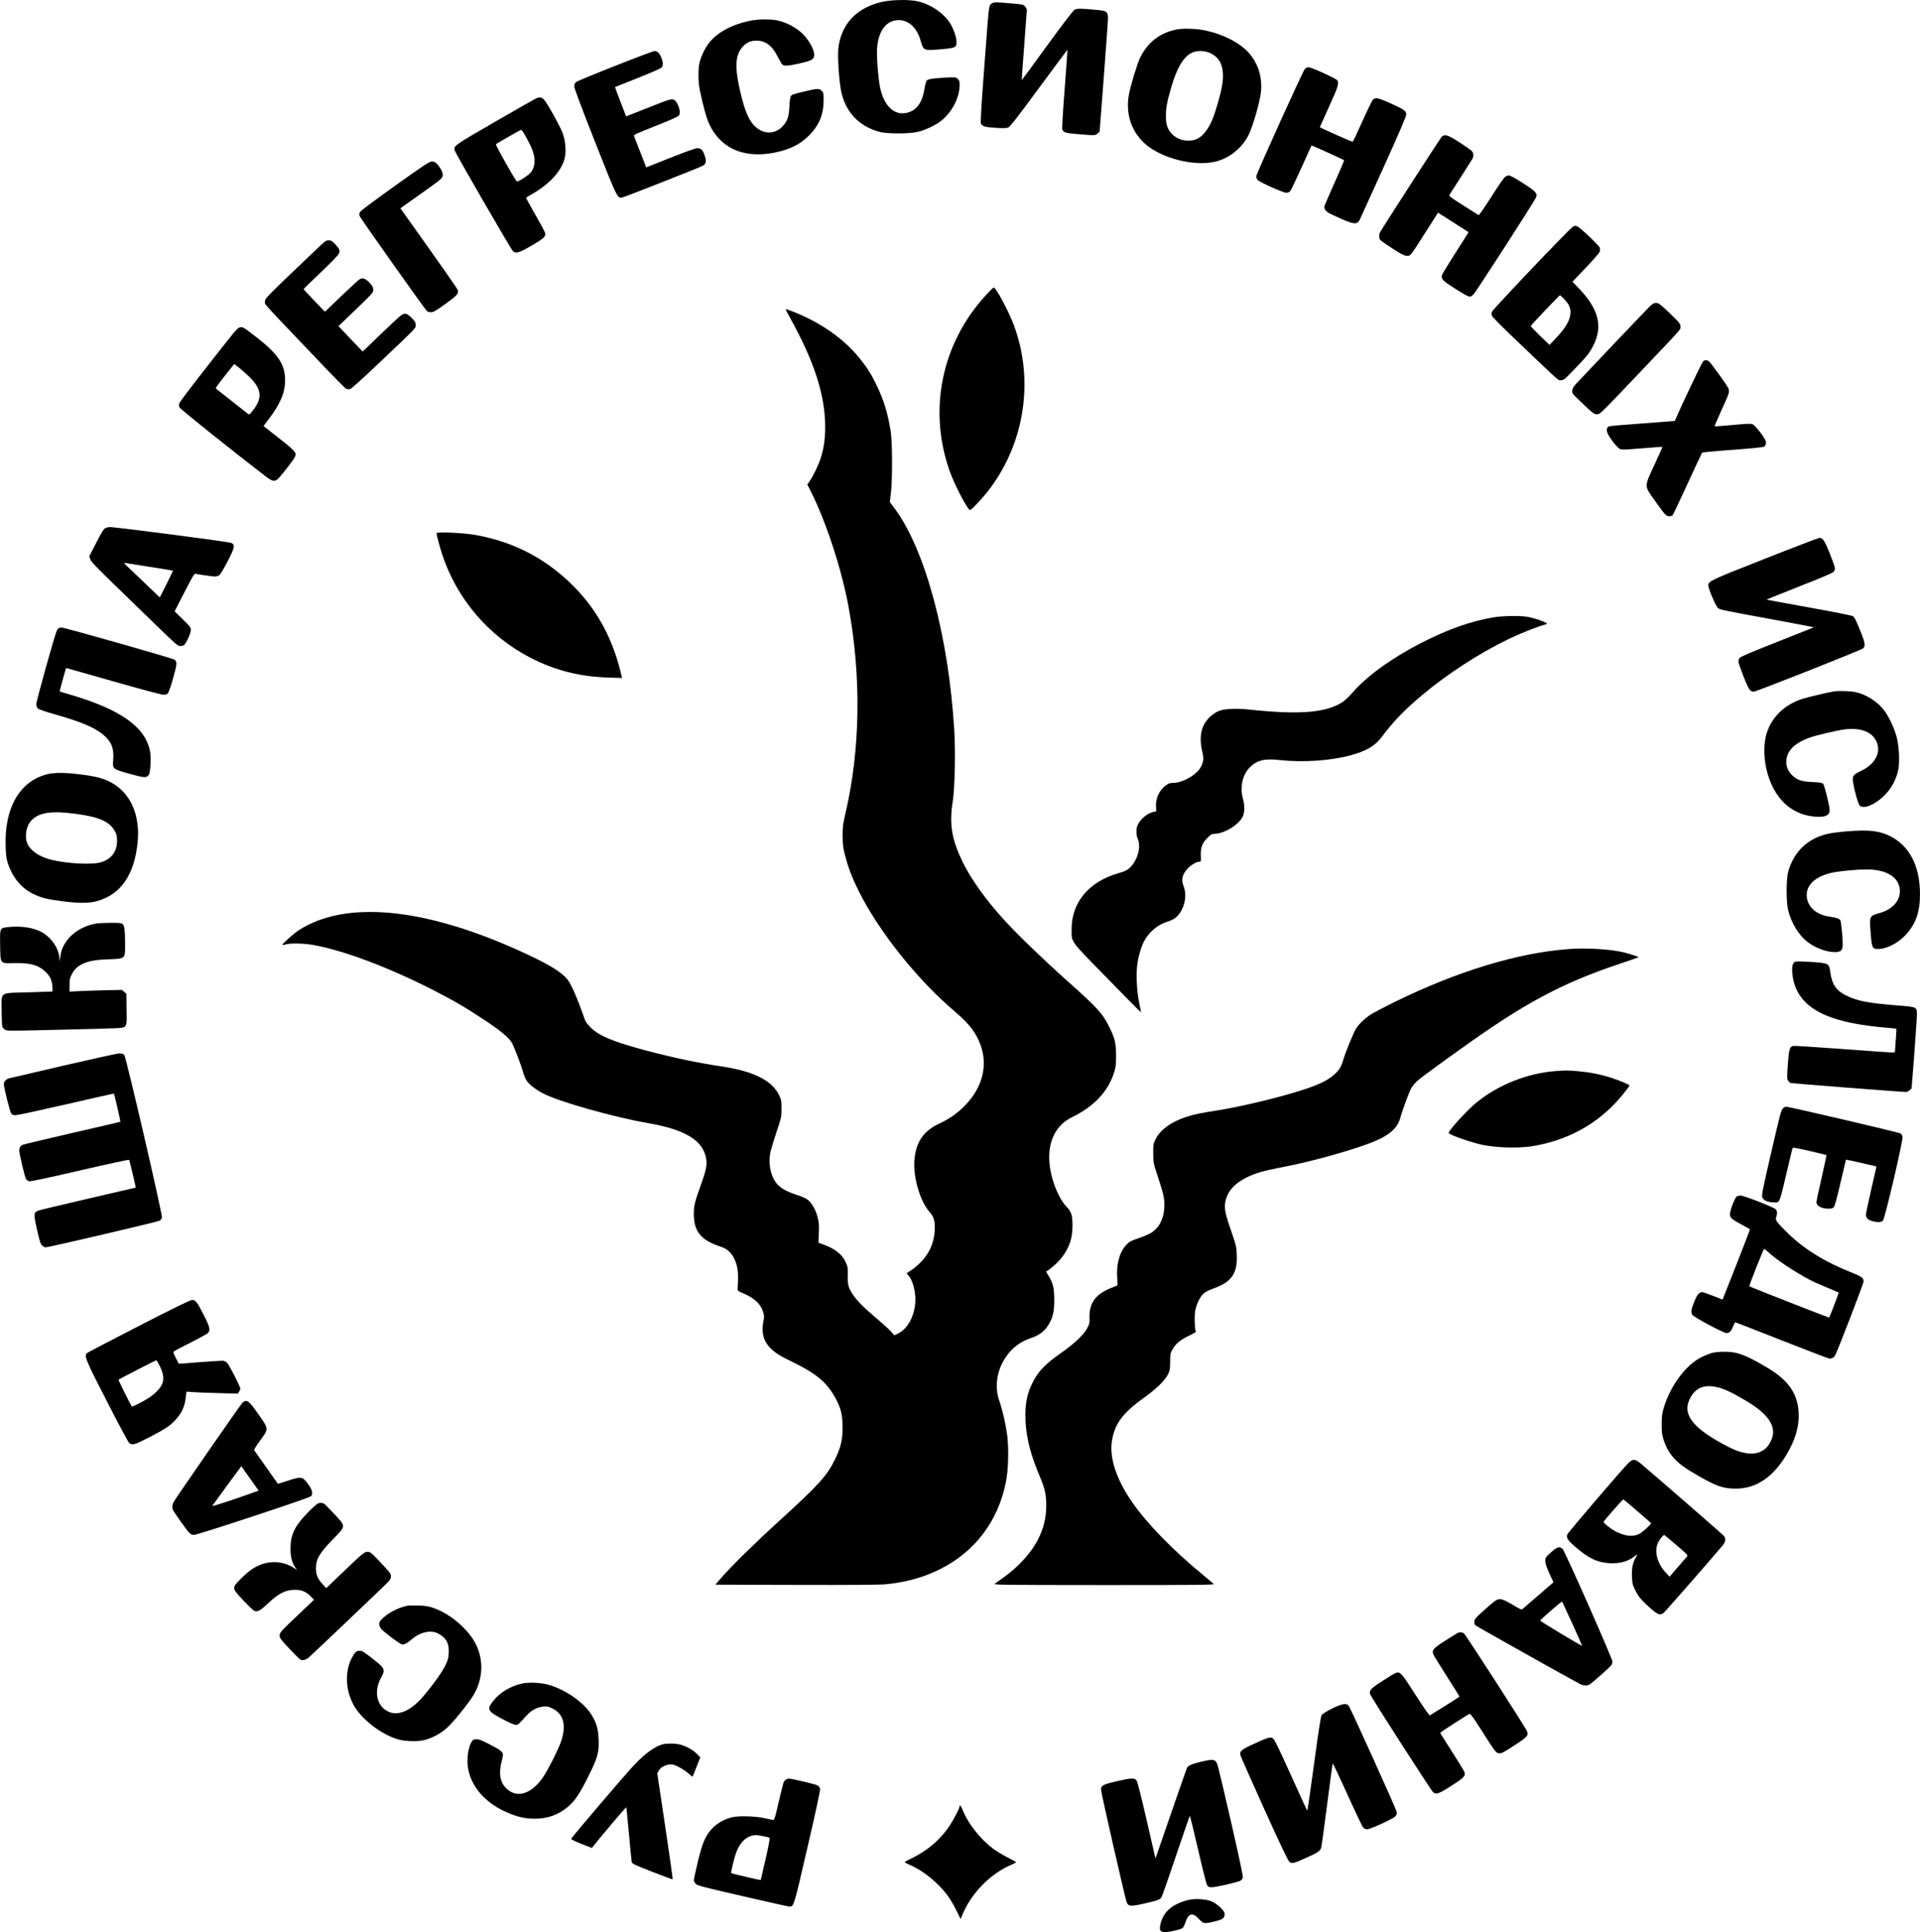
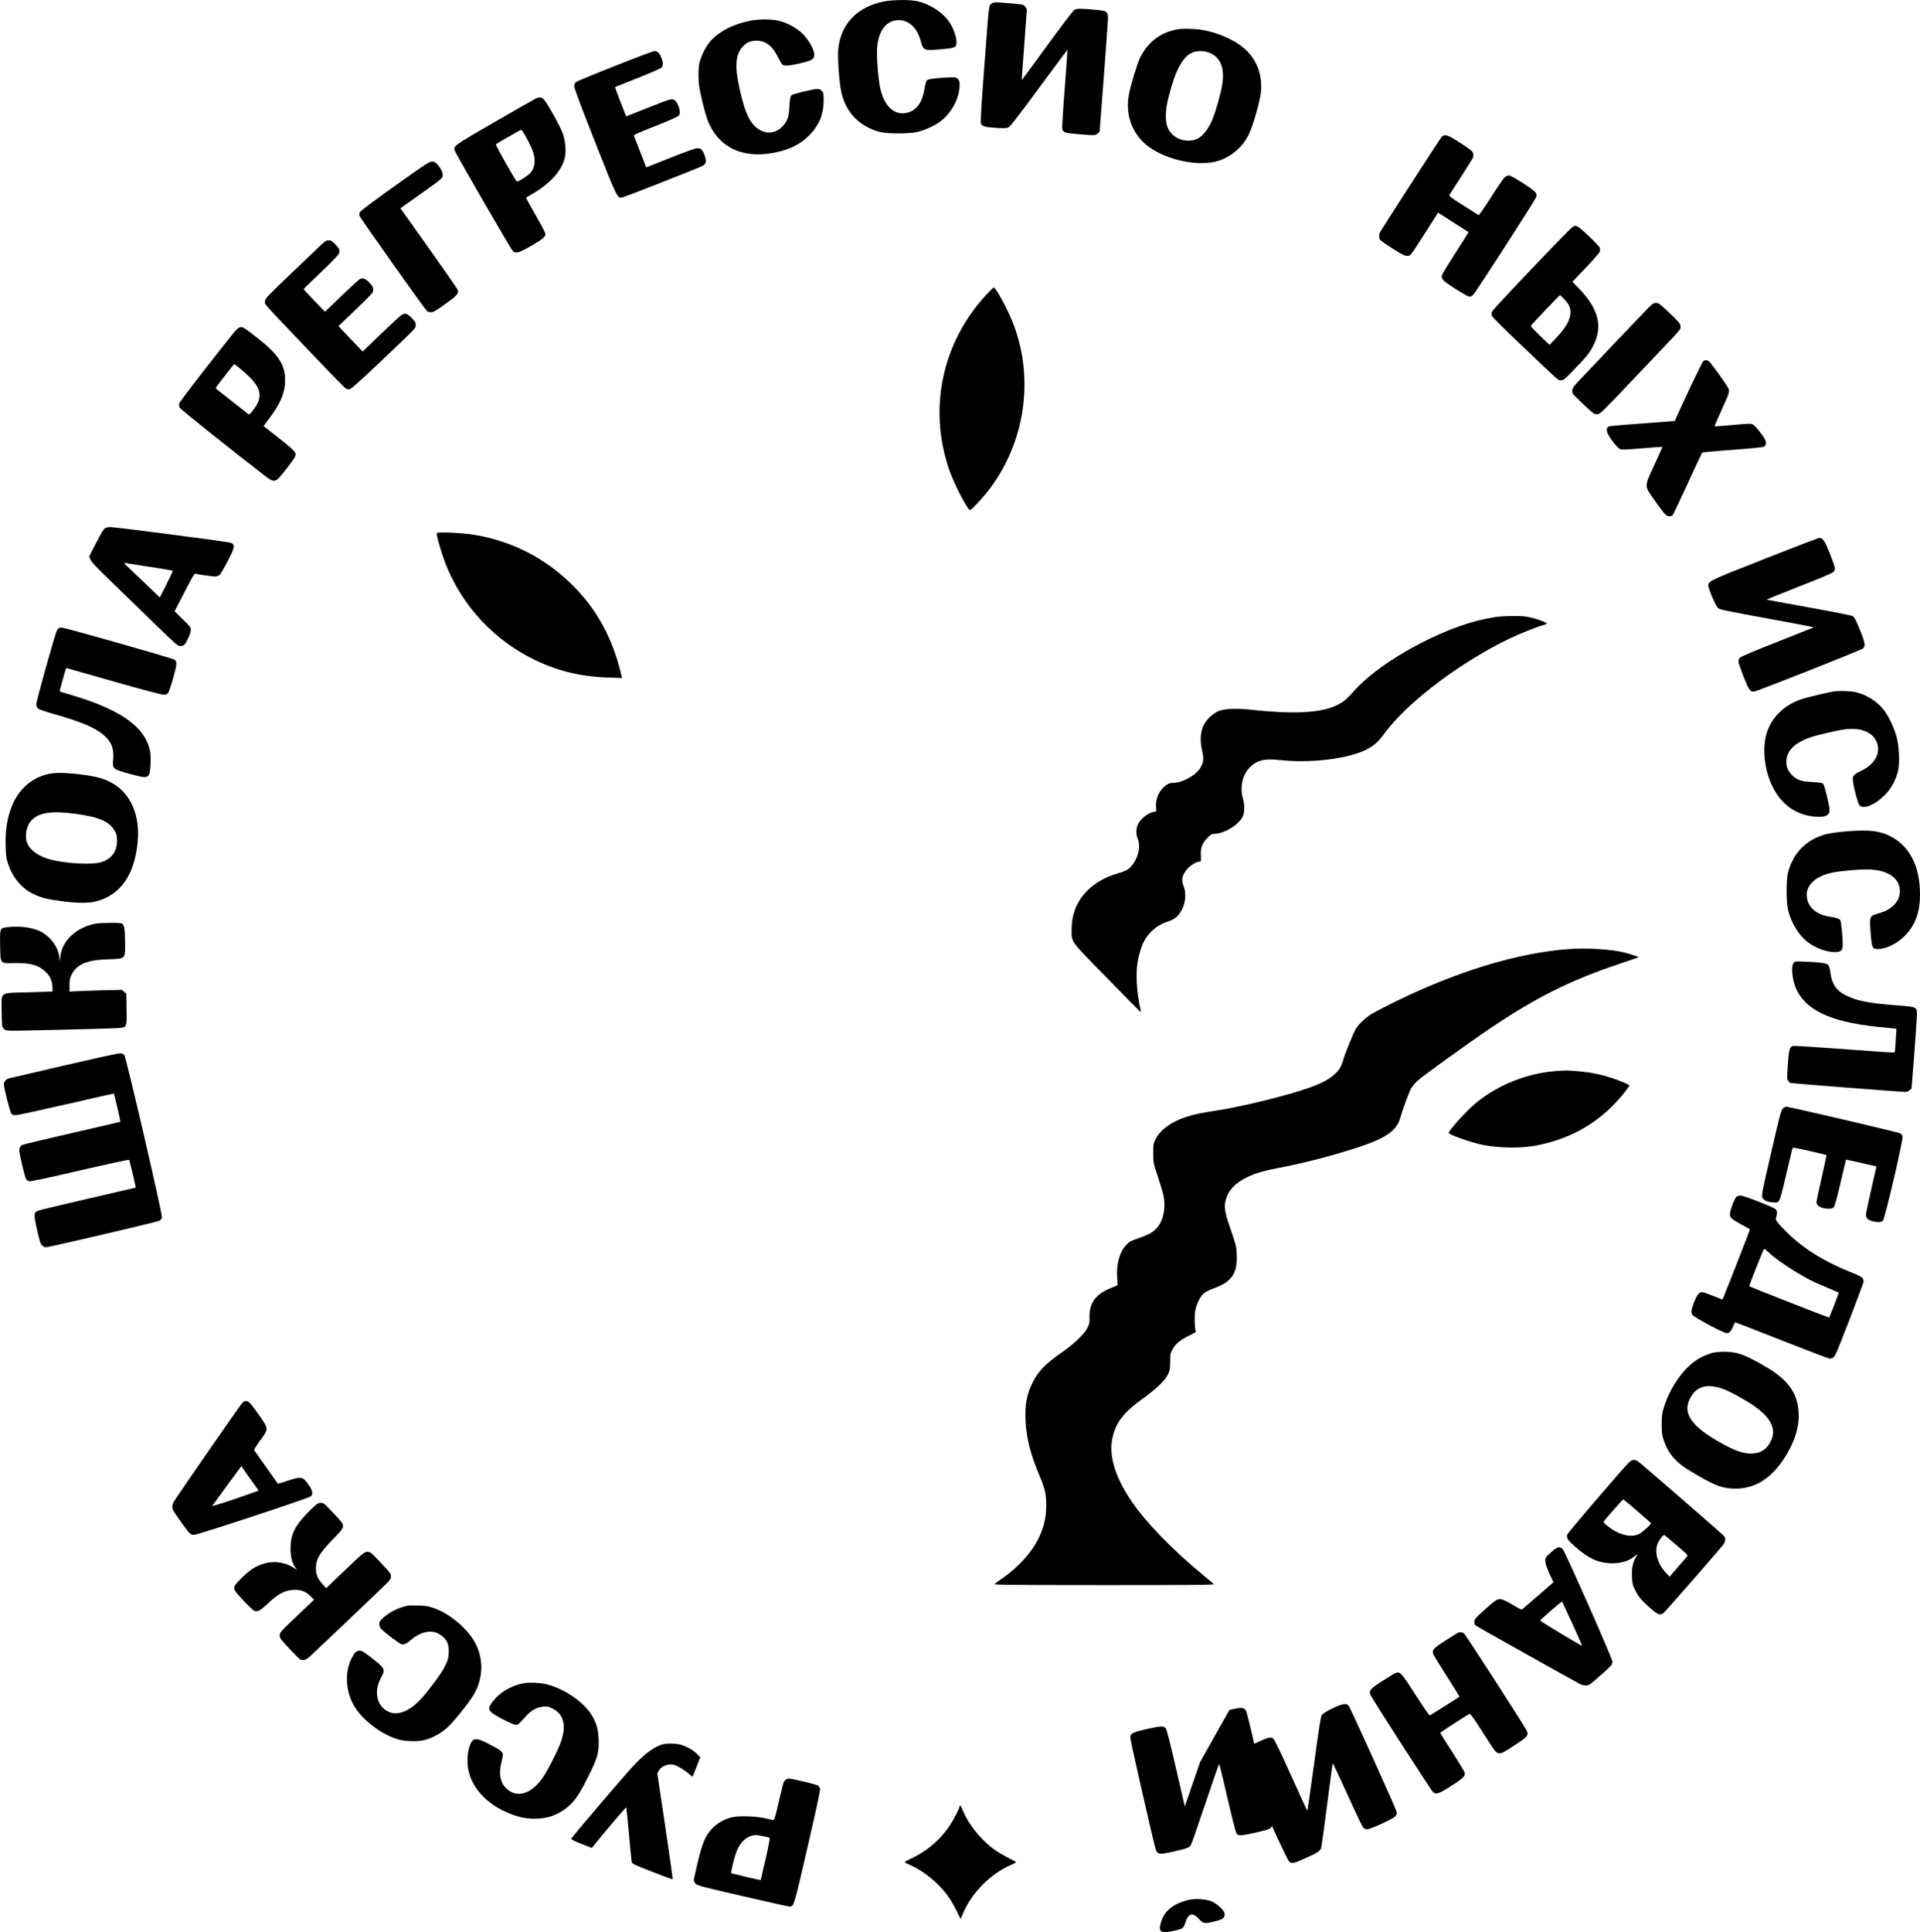
<svg xmlns="http://www.w3.org/2000/svg" version="1.0" width="2485pt" height="2500pt" viewBox="0 0 2485 2500" preserveAspectRatio="xMidYMid meet">
  <g transform="translate(0,2500) scale(0.1,-0.1)" fill="#000000" stroke="none">
    <path d="M11431 24979 c-338 -71 -544 -286 -581 -606 -12 -111 11 -448 41 -573 60 -258 231 -434 490 -506 94 -27 393 -27 499 0 101 25 227 85 299 141 142 111 241 303 241 465 0 47 -4 60 -25 80 -24 22 -27 23 -155 16 -162 -9 -227 -19 -246 -38 -8 -8 -21 -57 -29 -109 -27 -170 -98 -272 -213 -305 -171 -50 -312 79 -362 328 -21 106 -40 319 -40 447 1 259 108 420 281 421 130 0 238 -100 284 -265 36 -130 38 -131 259 -113 194 17 206 23 206 97 -1 58 -35 161 -80 235 -79 132 -257 253 -427 290 -104 23 -320 20 -442 -5z" />
    <path d="M12826 24947 c-29 -29 -25 9 -87 -819 -38 -494 -50 -706 -43 -725 13 -38 53 -49 202 -58 88 -5 131 -4 152 5 22 9 125 141 397 511 202 274 368 497 369 496 1 -1 -15 -228 -36 -505 -24 -305 -36 -512 -31 -526 17 -42 36 -48 208 -62 219 -18 217 -18 249 9 l26 23 54 704 c29 388 54 730 54 761 0 85 -14 98 -125 109 -227 22 -278 22 -310 2 -18 -11 -164 -203 -355 -465 -178 -246 -325 -445 -326 -444 -1 1 13 202 32 447 18 245 34 453 34 462 0 9 -10 29 -23 44 -23 26 -30 28 -178 40 -220 19 -236 18 -263 -9z" />
    <path d="M9700 24730 c-229 -48 -416 -150 -521 -282 -50 -63 -103 -170 -124 -253 -20 -77 -20 -254 1 -353 40 -198 88 -373 123 -447 158 -336 488 -463 916 -354 167 43 285 110 393 223 118 125 172 262 172 439 0 91 -2 100 -25 122 -32 33 -55 32 -235 -11 -120 -29 -154 -40 -164 -57 -9 -14 -16 -65 -19 -132 -6 -134 -24 -188 -83 -254 -80 -89 -193 -110 -293 -56 -127 70 -193 201 -267 529 -65 288 -56 442 32 544 52 61 105 86 184 86 119 0 204 -64 275 -207 26 -51 54 -98 62 -104 26 -20 80 -16 225 17 156 36 182 51 186 106 5 63 -65 192 -148 275 -79 79 -213 151 -325 174 -95 20 -260 18 -365 -5z" />
    <path d="M15231 24619 c-217 -42 -373 -163 -475 -365 -34 -69 -124 -363 -145 -479 -47 -253 37 -494 226 -650 215 -177 610 -276 878 -220 189 40 362 177 448 355 55 114 142 418 156 540 21 187 -27 357 -138 495 -122 151 -372 277 -633 320 -100 16 -246 18 -317 4z m444 -311 c94 -49 142 -126 152 -247 8 -93 -10 -202 -62 -385 -53 -187 -91 -279 -149 -361 -70 -97 -136 -135 -236 -135 -123 0 -230 70 -270 177 -15 39 -20 78 -20 144 0 104 15 184 71 376 71 245 157 389 264 440 68 33 176 29 250 -9z" />
    <path d="M7965 24149 c-264 -104 -491 -198 -505 -208 -17 -12 -26 -29 -28 -52 -2 -25 67 -211 267 -719 289 -731 292 -738 352 -726 38 7 1018 394 1047 412 40 26 47 55 26 120 -25 81 -52 109 -101 107 -22 -1 -166 -53 -348 -125 l-311 -124 -76 195 c-43 108 -80 203 -83 213 -5 13 42 35 277 127 180 71 290 120 302 134 13 16 17 32 13 62 -7 60 -44 131 -75 144 -35 15 -52 9 -368 -116 l-250 -99 -73 188 c-41 104 -72 190 -70 192 2 1 132 53 289 115 157 62 295 122 308 133 28 27 28 62 2 130 -24 61 -51 88 -89 88 -14 -1 -242 -86 -506 -191z" />
-     <path d="M16888 24107 c-28 -32 -627 -1355 -628 -1387 0 -14 6 -35 14 -46 20 -28 332 -168 375 -168 22 0 39 7 51 21 9 12 75 149 145 305 70 156 129 284 130 286 2 3 413 -183 421 -191 3 -3 -53 -136 -125 -296 -72 -160 -131 -297 -131 -305 0 -37 26 -67 79 -93 301 -143 342 -150 381 -74 10 21 149 327 309 680 202 446 291 654 291 678 0 48 -20 63 -198 144 -160 72 -196 80 -230 52 -12 -10 -73 -135 -137 -278 -65 -143 -120 -263 -124 -267 -4 -5 -102 35 -218 88 l-211 96 18 42 c10 22 63 142 119 265 98 216 112 262 91 300 -12 23 -337 171 -374 171 -16 0 -36 -10 -48 -23z" />
    <path d="M6935 23725 c-16 -7 -255 -143 -530 -302 -538 -311 -541 -313 -517 -375 22 -59 725 -1274 750 -1297 39 -35 78 -24 237 68 159 92 190 120 181 163 -3 16 -60 123 -126 238 -66 115 -120 213 -120 218 0 4 19 19 43 32 253 138 416 313 457 489 20 86 8 220 -28 319 -35 94 -202 392 -243 435 -30 30 -59 33 -104 12z m-125 -501 c71 -128 101 -206 107 -276 7 -72 -10 -135 -49 -182 -30 -36 -161 -120 -178 -114 -17 5 -280 472 -271 481 14 14 316 187 327 187 6 0 35 -43 64 -96z" />
    <path d="M18662 23233 c-17 -15 -764 -1172 -801 -1240 -14 -27 -14 -68 -1 -93 5 -10 77 -61 160 -114 125 -80 157 -96 190 -96 48 0 38 -13 245 312 l157 246 67 -42 c36 -24 125 -80 196 -126 72 -46 131 -84 132 -84 1 -1 -75 -121 -168 -266 -93 -146 -173 -276 -176 -289 -13 -51 7 -72 165 -173 84 -54 166 -101 181 -104 22 -5 35 0 59 23 32 29 794 1211 813 1259 20 53 -2 77 -170 184 -100 65 -165 100 -183 100 -17 0 -39 -11 -57 -27 -15 -16 -95 -132 -176 -260 -89 -139 -152 -230 -159 -226 -6 3 -96 60 -199 126 -180 115 -187 120 -174 141 83 127 286 446 295 463 20 37 14 77 -15 105 -16 14 -89 65 -163 112 -143 91 -179 102 -218 69z" />
    <path d="M5115 22598 c-261 -186 -445 -324 -454 -340 -12 -21 -13 -33 -5 -56 11 -29 834 -1192 867 -1224 10 -11 32 -18 55 -18 31 0 61 17 185 106 150 107 174 134 163 180 -3 12 -153 228 -332 480 -179 253 -345 486 -369 519 l-43 60 226 160 c324 230 322 228 322 273 0 38 -28 91 -78 145 -19 20 -35 27 -62 27 -32 0 -93 -40 -475 -312z" />
    <path d="M20354 22063 c-42 -24 -1026 -1057 -1042 -1094 -10 -23 -10 -35 0 -59 7 -16 176 -185 379 -377 523 -498 472 -453 513 -453 33 0 47 11 155 123 175 180 217 232 266 332 121 244 64 468 -186 729 l-87 91 174 182 c95 100 176 193 180 207 3 14 4 36 0 49 -7 28 -254 263 -291 277 -32 12 -25 13 -61 -7z m-112 -930 c76 -79 97 -139 78 -226 -16 -78 -73 -167 -175 -275 l-90 -95 -123 118 c-67 65 -121 122 -120 127 4 12 370 398 378 398 3 0 26 -21 52 -47z" />
    <path d="M4146 21822 c-736 -701 -716 -681 -716 -724 0 -44 -78 42 684 -757 186 -196 349 -362 363 -369 14 -8 36 -11 52 -7 19 4 153 125 407 366 469 446 444 420 444 465 0 31 -8 45 -53 91 -73 72 -95 72 -177 -2 -34 -30 -150 -139 -259 -244 l-197 -190 -157 164 -156 165 117 112 c348 335 332 318 332 360 0 32 -8 47 -46 88 -50 54 -89 69 -127 48 -14 -7 -121 -105 -238 -217 l-213 -205 -138 143 c-76 79 -138 146 -138 150 0 3 100 101 221 216 130 123 227 223 235 242 18 41 8 65 -50 126 -38 39 -52 47 -82 47 -31 0 -46 -10 -108 -68z" />
    <path d="M12763 21184 c-572 -621 -751 -1472 -477 -2265 63 -184 238 -519 270 -519 18 0 176 171 254 275 454 604 574 1409 314 2112 -66 180 -233 493 -263 493 -5 0 -49 -43 -98 -96z" />
    <path d="M21340 21023 c-54 -54 -822 -861 -937 -985 -52 -56 -64 -88 -47 -132 3 -8 66 -71 140 -140 120 -114 137 -126 170 -126 45 0 28 -16 585 570 531 558 499 523 499 562 0 40 -12 54 -162 197 -105 99 -122 111 -154 111 -30 0 -45 -9 -94 -57z" />
-     <path d="M10170 20993 c0 -3 26 -54 59 -112 310 -558 451 -997 451 -1403 0 -160 -16 -271 -56 -400 -28 -90 -97 -235 -145 -304 l-30 -43 46 -91 c200 -398 400 -1012 489 -1500 165 -904 151 -1836 -41 -2662 -34 -148 -38 -175 -37 -298 1 -116 6 -151 32 -250 41 -159 91 -290 176 -460 261 -523 757 -1145 1242 -1557 188 -160 277 -275 334 -432 98 -268 27 -550 -198 -783 -98 -101 -203 -176 -342 -240 -199 -94 -297 -238 -315 -469 -18 -224 74 -537 200 -676 55 -62 70 -120 62 -243 -10 -157 -71 -293 -185 -407 -34 -35 -89 -81 -121 -101 l-58 -38 27 -31 c38 -42 70 -132 83 -233 27 -219 -70 -444 -223 -517 l-45 -21 -44 50 c-24 27 -110 105 -190 172 -161 136 -256 231 -308 313 -54 85 -64 124 -61 243 2 97 0 110 -26 167 -46 101 -134 172 -282 227 l-71 26 5 128 c4 109 1 138 -18 210 -26 98 -82 190 -137 226 -21 14 -76 37 -123 52 -106 33 -190 75 -238 119 -103 92 -147 282 -107 453 8 34 43 146 77 250 61 184 63 189 63 297 0 105 -2 114 -33 177 -92 188 -330 307 -737 368 -309 46 -629 113 -976 205 -435 116 -612 189 -724 299 -41 41 -67 76 -77 106 -91 263 -176 460 -225 518 -88 105 -255 204 -633 375 -1231 555 -2241 649 -2842 261 -64 -41 -223 -183 -214 -191 2 -2 23 1 47 7 60 17 216 14 331 -4 380 -62 967 -279 1553 -576 277 -141 437 -234 683 -397 212 -140 317 -228 357 -297 30 -53 118 -282 144 -376 12 -41 32 -91 46 -112 33 -50 122 -119 215 -167 205 -107 918 -308 1365 -385 476 -83 707 -225 745 -460 13 -81 -2 -154 -70 -342 -78 -215 -90 -265 -90 -372 0 -226 92 -340 344 -422 84 -27 137 -73 175 -149 51 -101 61 -185 48 -390 -2 -33 0 -35 66 -63 151 -64 230 -137 264 -244 14 -47 15 -63 5 -112 -48 -233 42 -376 318 -507 363 -174 501 -286 619 -507 65 -120 86 -210 86 -368 0 -160 -21 -251 -91 -399 -105 -222 -207 -335 -729 -811 -318 -289 -620 -586 -749 -735 l-78 -90 1043 -3 c710 -2 1081 1 1159 8 262 25 493 89 705 195 455 227 754 623 855 1131 31 156 38 424 16 602 -19 144 -60 324 -101 442 -54 151 -43 327 29 476 82 169 208 283 379 340 102 35 166 81 216 154 66 99 86 179 86 340 -1 154 -14 211 -71 306 l-35 59 22 15 c60 39 142 117 185 173 95 126 135 246 135 407 0 135 -14 180 -79 247 -88 93 -176 293 -207 472 -57 321 45 571 280 685 287 140 469 335 547 586 19 63 23 96 23 210 -1 161 -14 221 -85 365 -89 182 -151 250 -555 610 -299 267 -632 588 -803 775 -235 256 -436 536 -542 755 -144 297 -175 487 -129 785 27 176 37 630 20 916 -72 1209 -374 2336 -768 2869 l-66 89 14 120 c21 184 19 660 -4 801 -36 225 -88 396 -177 582 -70 146 -127 237 -227 360 -202 250 -499 458 -850 597 -99 38 -103 40 -103 29z" />
    <path d="M3095 20760 c-30 -12 -42 -27 -419 -508 -191 -244 -351 -455 -356 -471 -4 -16 -3 -38 4 -54 9 -21 703 -576 1122 -897 81 -62 115 -66 161 -17 58 62 196 242 210 275 25 59 13 71 -290 308 l-116 91 68 91 c150 196 211 343 211 502 0 201 -87 334 -356 545 -187 146 -198 153 -239 135z m136 -640 c157 -156 168 -271 43 -430 -41 -53 -49 -59 -63 -46 -9 7 -104 82 -211 166 -107 84 -199 156 -204 161 -9 8 7 31 162 227 l73 92 62 -47 c34 -27 96 -82 138 -123z" />
    <path d="M22044 20326 c-15 -11 -271 -549 -368 -773 -1 -1 -188 -15 -416 -32 -228 -16 -423 -33 -433 -37 -33 -12 -40 -52 -17 -98 32 -66 123 -180 155 -195 25 -12 63 -11 288 8 143 12 261 20 263 18 2 -1 -44 -104 -101 -227 -137 -296 -137 -270 1 -465 132 -187 149 -205 189 -205 17 0 36 5 42 11 7 7 94 190 194 408 100 218 185 400 189 404 4 4 180 21 392 36 216 16 394 33 406 40 30 16 37 53 17 93 -28 57 -129 182 -159 197 -24 11 -60 10 -259 -8 -126 -12 -232 -19 -235 -17 -2 3 37 94 86 203 103 224 108 241 94 283 -14 39 -226 334 -255 355 -27 19 -47 19 -73 1z" />
    <path d="M1360 18165 c-18 -9 -52 -66 -115 -189 l-90 -175 15 -40 c11 -30 75 -98 265 -282 138 -133 388 -376 557 -541 284 -276 309 -298 341 -298 20 0 43 7 52 16 31 31 85 153 85 191 0 35 -8 46 -105 140 l-105 103 126 245 c113 220 128 244 147 240 52 -11 220 -35 251 -35 18 0 44 9 57 19 13 11 62 93 108 183 90 176 95 202 48 232 -21 14 -1499 207 -1578 206 -18 -1 -45 -7 -59 -15z m579 -500 c162 -25 296 -47 298 -49 3 -2 -34 -81 -82 -175 l-87 -172 -180 173 c-99 95 -206 197 -237 226 -46 43 -52 51 -31 47 14 -3 157 -25 319 -50z" />
    <path d="M5650 18101 c0 -23 40 -174 72 -271 188 -575 598 -1058 1138 -1338 315 -164 641 -248 1008 -259 l183 -6 -7 29 c-106 463 -306 840 -614 1152 -359 364 -790 588 -1295 673 -149 25 -485 39 -485 20z" />
    <path d="M22840 17769 c-711 -280 -730 -289 -730 -345 0 -38 91 -256 120 -285 28 -29 -5 -22 797 -170 248 -46 451 -85 449 -86 -1 -2 -214 -86 -472 -188 -303 -119 -475 -192 -486 -206 -10 -12 -18 -34 -18 -49 0 -15 30 -102 66 -194 67 -168 85 -196 131 -196 33 0 1395 539 1418 561 29 28 24 73 -25 194 -64 163 -87 209 -112 224 -12 7 -266 57 -565 111 -299 54 -546 99 -548 101 -1 2 187 78 418 169 244 95 431 174 444 187 13 12 23 34 23 48 0 13 -30 99 -66 190 -68 169 -92 206 -138 205 -11 -1 -329 -122 -706 -271z" />
    <path d="M19345 17014 c-290 -45 -613 -158 -960 -338 -378 -195 -695 -425 -881 -639 -42 -49 -101 -104 -131 -123 -211 -136 -552 -164 -1177 -98 -192 21 -340 15 -419 -15 -81 -32 -166 -113 -202 -193 -40 -88 -45 -201 -16 -327 23 -97 20 -135 -16 -204 -52 -101 -235 -207 -357 -207 -43 0 -61 -6 -94 -30 -88 -63 -137 -169 -130 -280 l3 -59 -35 -6 c-76 -14 -175 -96 -207 -174 -21 -48 -19 -126 3 -176 36 -84 15 -210 -53 -313 -50 -75 -88 -100 -205 -133 -374 -108 -598 -376 -598 -715 0 -184 -37 -133 457 -638 239 -246 437 -445 439 -444 2 2 -8 58 -22 123 -31 153 -42 367 -24 497 15 116 59 257 101 323 69 112 176 196 289 229 73 22 122 56 160 111 70 102 91 242 50 345 -33 84 -23 141 41 221 36 45 122 99 159 99 25 0 25 1 22 75 -5 106 17 165 84 232 42 43 59 53 86 53 130 1 319 114 373 225 25 52 26 148 1 235 -41 146 -4 308 92 403 93 91 189 114 386 92 294 -33 653 -9 911 60 209 56 325 125 411 242 137 187 297 352 519 538 331 277 743 544 1120 726 153 74 394 169 463 184 17 4 32 10 32 15 0 18 -162 74 -260 90 -90 14 -307 11 -415 -6z" />
    <path d="M762 16873 c-7 -3 -19 -17 -26 -31 -25 -48 -266 -912 -266 -952 0 -26 7 -45 20 -58 11 -10 96 -40 192 -67 349 -98 530 -172 643 -263 116 -92 153 -182 140 -337 -10 -115 -8 -117 216 -179 191 -53 217 -54 246 -10 22 35 31 232 13 313 -68 311 -384 532 -1029 722 -74 21 -136 41 -138 42 -2 2 16 71 39 154 l43 150 610 -173 c336 -96 628 -174 651 -174 27 0 46 6 57 18 9 10 37 89 62 176 58 207 61 235 21 261 -29 20 -1421 415 -1456 414 -14 0 -31 -3 -38 -6z" />
    <path d="M23730 16053 c-76 -13 -344 -77 -400 -95 -233 -75 -401 -237 -465 -448 -59 -197 -29 -472 75 -685 113 -232 299 -367 539 -391 139 -13 201 12 201 84 -1 58 -66 322 -84 341 -13 12 -44 17 -139 22 -140 6 -196 25 -261 87 -52 50 -76 104 -76 176 0 135 100 239 300 311 90 32 332 89 449 106 244 35 417 -56 438 -230 13 -114 -68 -232 -205 -298 -105 -50 -122 -67 -122 -117 1 -70 65 -315 89 -339 51 -51 199 9 322 132 86 86 146 194 175 316 24 105 15 318 -20 445 -32 115 -97 253 -159 337 -85 114 -233 208 -374 238 -63 14 -225 18 -283 8z" />
    <path d="M604 14980 c-350 -92 -547 -434 -531 -924 3 -119 9 -166 27 -221 59 -185 175 -327 330 -402 109 -52 169 -67 370 -94 217 -28 351 -28 453 0 309 85 486 339 528 759 36 359 -93 647 -350 781 -100 52 -189 75 -396 101 -200 25 -336 25 -431 0z m373 -510 c307 -41 441 -100 509 -223 24 -44 28 -64 29 -127 0 -136 -69 -231 -200 -275 -111 -38 -443 -22 -655 31 -148 37 -263 114 -304 204 -42 93 -18 235 53 307 97 100 260 124 568 83z" />
    <path d="M23915 14244 c-99 -8 -218 -23 -264 -34 -259 -62 -435 -232 -507 -491 -27 -94 -27 -393 0 -499 41 -165 139 -324 251 -409 104 -79 246 -131 355 -131 76 0 100 24 100 101 0 85 -20 291 -30 309 -12 23 -49 36 -140 49 -149 22 -254 99 -286 209 -50 171 79 312 328 362 102 20 318 40 437 40 267 0 430 -107 431 -281 0 -130 -100 -238 -265 -284 -128 -35 -130 -40 -115 -236 16 -216 21 -229 99 -229 109 1 258 77 356 183 129 138 185 297 185 525 0 369 -138 633 -395 757 -137 66 -266 80 -540 59z" />
    <path d="M1265 13053 c-258 -36 -461 -216 -484 -430 l-7 -68 -6 60 c-15 134 -121 274 -254 337 -111 52 -278 71 -433 49 -82 -12 -83 -14 -79 -233 4 -245 -5 -234 181 -230 207 5 315 -25 405 -112 60 -56 84 -108 90 -188 3 -38 3 -68 1 -68 -2 -1 -141 -5 -308 -10 -387 -11 -351 13 -350 -234 1 -100 4 -192 8 -205 3 -13 18 -33 32 -43 25 -19 39 -19 690 -3 365 8 706 18 758 21 138 9 133 -1 129 245 l-3 201 -29 25 -29 24 -246 -5 c-135 -4 -288 -9 -338 -12 l-93 -5 0 83 c0 70 4 93 26 135 65 133 196 190 449 199 256 9 245 0 244 202 0 173 -9 240 -35 259 -13 9 -54 13 -153 12 -75 -1 -149 -4 -166 -6z" />
    <path d="M20307 12720 c-667 -49 -1452 -289 -2269 -691 -130 -65 -262 -134 -293 -154 -75 -47 -157 -125 -194 -184 -32 -50 -139 -311 -166 -406 -27 -92 -49 -128 -116 -189 -116 -104 -293 -175 -744 -296 -253 -67 -560 -135 -750 -165 -242 -38 -320 -54 -418 -86 -200 -65 -342 -169 -403 -294 -27 -56 -29 -67 -28 -180 0 -118 1 -122 58 -295 72 -220 86 -277 86 -367 0 -175 -63 -303 -183 -372 -29 -16 -100 -46 -160 -66 -98 -34 -112 -42 -156 -90 -85 -94 -127 -260 -110 -435 4 -41 4 -78 1 -81 -4 -3 -38 -18 -77 -33 -201 -79 -286 -191 -284 -375 2 -82 -1 -93 -31 -150 -44 -82 -170 -201 -335 -316 -203 -141 -298 -239 -369 -382 -77 -153 -102 -285 -93 -497 10 -222 65 -438 184 -719 66 -155 84 -235 84 -376 0 -166 -35 -306 -116 -459 -84 -161 -257 -348 -436 -473 -50 -35 -101 -72 -113 -81 -20 -16 56 -17 1414 -18 1222 0 1432 2 1420 14 -8 7 -71 60 -140 117 -397 327 -730 670 -922 949 -204 297 -294 577 -255 796 39 217 139 350 406 543 172 124 277 226 317 306 25 52 28 69 29 164 0 98 2 110 30 160 40 73 102 124 213 177 77 37 93 48 87 62 -14 34 -18 202 -5 264 16 85 62 178 107 220 25 21 71 45 130 66 234 84 311 196 300 436 -4 105 -8 121 -75 316 -81 235 -92 296 -68 391 32 126 124 223 282 299 104 50 218 83 418 121 322 60 736 169 1061 279 325 110 458 209 500 371 21 79 106 312 136 371 12 23 47 68 79 98 58 56 638 475 945 682 597 403 1040 624 1684 839 128 43 235 80 238 82 5 6 -96 39 -184 62 -166 42 -486 62 -716 45z" />
    <path d="M23215 12540 c-40 -44 -17 -238 41 -354 143 -284 492 -429 1172 -485 63 -5 115 -11 116 -13 2 -1 -2 -70 -8 -153 l-11 -150 -29 -3 c-15 -2 -306 18 -646 44 -340 25 -630 44 -644 40 -43 -11 -53 -48 -67 -243 -11 -165 -11 -184 4 -206 9 -14 24 -28 34 -31 17 -5 1441 -116 1490 -116 12 0 34 10 48 23 l26 22 35 445 c18 245 34 475 34 511 0 101 3 99 -263 120 -375 30 -512 57 -660 131 -121 60 -178 146 -197 294 -7 55 -16 84 -29 98 -24 23 -87 33 -281 42 -142 6 -145 6 -165 -16z" />
    <path d="M820 11211 c-371 -86 -687 -160 -703 -164 -38 -10 -67 -42 -67 -74 0 -50 80 -366 97 -385 10 -12 30 -18 57 -18 23 0 317 64 654 141 337 78 614 140 617 138 5 -6 87 -361 83 -364 -2 -2 -280 -66 -618 -144 -338 -78 -628 -147 -643 -153 -33 -13 -47 -36 -47 -77 0 -44 71 -343 87 -368 8 -12 27 -24 42 -28 17 -4 251 46 656 140 346 80 632 142 636 137 6 -6 89 -355 85 -359 0 -1 -278 -65 -616 -143 -338 -78 -630 -148 -648 -156 -57 -23 -58 -46 -12 -249 34 -151 45 -184 66 -202 14 -13 34 -23 45 -23 40 0 1454 331 1476 345 13 9 25 26 29 40 9 37 -464 2079 -488 2105 -14 15 -31 20 -66 19 -26 0 -351 -72 -722 -158z" />
    <path d="M20124 11140 c-366 -30 -738 -180 -1018 -409 -123 -102 -356 -357 -356 -391 0 -22 294 -125 442 -155 199 -40 491 -45 673 -11 488 89 882 327 1178 713 26 34 47 64 47 68 0 10 -124 62 -237 99 -140 45 -278 72 -428 85 -131 12 -166 12 -301 1z" />
    <path d="M23076 10658 c-23 -21 -38 -78 -153 -576 -120 -520 -126 -555 -112 -580 20 -36 59 -54 134 -60 57 -4 63 -3 81 21 14 17 44 127 93 343 41 176 77 326 80 335 5 13 34 9 221 -34 118 -27 217 -51 219 -53 2 -2 -26 -136 -63 -297 -37 -160 -67 -302 -66 -314 0 -48 68 -83 161 -83 33 0 51 6 64 20 11 12 42 124 86 316 38 164 70 298 71 299 3 2 391 -86 395 -89 0 0 -30 -134 -68 -296 -37 -162 -68 -310 -69 -327 0 -42 26 -68 82 -84 69 -18 115 -16 138 6 26 26 264 1044 254 1088 -3 15 -15 34 -27 41 -21 14 -1444 346 -1479 346 -9 0 -28 -10 -42 -22z" />
    <path d="M22477 9518 c-24 -19 -87 -181 -87 -226 0 -49 17 -65 150 -137 58 -31 107 -59 109 -61 2 -2 -77 -207 -175 -457 l-179 -453 -122 48 c-68 26 -130 48 -138 48 -42 0 -65 -24 -101 -109 -44 -105 -52 -152 -31 -184 21 -32 405 -237 445 -237 36 0 60 27 86 94 10 25 21 46 26 46 4 0 276 -106 603 -235 328 -129 605 -235 617 -235 32 0 58 17 74 48 40 78 366 924 366 951 0 45 -23 62 -146 111 -365 145 -633 312 -848 526 -139 140 -151 156 -137 195 16 47 13 84 -8 103 -31 28 -411 176 -452 176 -19 0 -43 -6 -52 -12z m431 -739 c120 -108 411 -294 590 -376 42 -19 127 -55 187 -80 61 -25 111 -47 113 -48 3 -3 -116 -315 -124 -324 -3 -3 -1025 397 -1033 405 -6 6 183 484 192 484 5 0 39 -27 75 -61z" />
-     <path d="M1800 7844 c-360 -185 -663 -343 -674 -352 -40 -36 -22 -79 259 -627 146 -286 276 -528 287 -537 37 -32 74 -22 257 73 208 108 269 148 336 220 88 93 127 179 140 304 l8 68 86 -6 c47 -4 197 -10 332 -13 l246 -7 16 24 c10 13 17 32 17 41 0 28 -145 310 -171 334 -13 12 -33 23 -45 26 -11 3 -146 -5 -300 -17 -153 -13 -280 -22 -280 -21 -1 0 -18 34 -39 75 -36 72 -36 75 -19 89 11 7 108 58 217 113 108 55 206 108 217 119 36 36 26 80 -51 231 -85 168 -109 199 -152 199 -22 0 -239 -106 -687 -336z m272 -529 c46 -96 53 -161 25 -227 -23 -55 -100 -132 -181 -182 -81 -51 -204 -112 -209 -105 -17 20 -177 342 -173 347 9 8 479 250 489 251 4 1 26 -37 49 -84z" />
    <path d="M22160 7494 c-30 -8 -92 -32 -137 -54 -202 -99 -403 -369 -489 -655 -23 -76 -27 -109 -27 -215 0 -109 3 -135 26 -205 34 -101 72 -166 138 -239 65 -71 137 -123 309 -222 236 -136 325 -166 485 -166 263 -1 483 147 659 442 105 177 156 340 156 500 0 271 -120 453 -410 625 -280 166 -388 206 -559 204 -53 0 -121 -7 -151 -15z m110 -456 c81 -25 169 -69 334 -167 274 -162 385 -321 332 -477 -74 -219 -280 -263 -560 -119 -453 232 -604 413 -510 615 75 162 204 209 404 148z" />
    <path d="M3137 6848 c-24 -22 -854 -1220 -889 -1282 -20 -36 -23 -78 -7 -109 21 -39 171 -251 203 -284 24 -27 38 -33 70 -33 47 0 1480 473 1509 498 31 27 22 78 -28 148 -79 111 -92 113 -273 53 -68 -23 -125 -39 -126 -38 -2 2 -70 99 -151 214 -81 116 -151 215 -156 220 -4 6 31 62 77 125 118 161 121 140 -59 393 -89 125 -119 142 -170 95z m124 -1014 l87 -122 -56 -20 c-237 -86 -551 -189 -545 -178 5 7 91 126 192 264 l185 251 25 -37 c14 -20 64 -92 112 -158z" />
    <path d="M21080 6073 c-75 -72 -791 -908 -796 -930 -12 -44 7 -73 94 -149 175 -155 296 -213 457 -221 130 -7 244 25 324 92 36 31 39 25 12 -19 -38 -62 -54 -142 -49 -248 5 -91 8 -105 46 -182 35 -69 57 -98 129 -167 147 -139 182 -157 231 -123 18 12 583 658 765 873 41 50 48 92 19 127 -14 18 -835 732 -1065 927 -83 71 -110 74 -167 20z m114 -628 c96 -82 175 -152 175 -155 2 -15 -117 -122 -156 -140 -80 -38 -179 -27 -294 30 -66 33 -169 113 -164 127 7 21 248 294 256 291 5 -2 87 -70 183 -153z m505 -439 c149 -128 151 -130 133 -150 -10 -12 -65 -74 -121 -139 l-102 -119 -50 54 c-114 122 -153 285 -96 394 21 42 67 96 78 92 4 -2 76 -61 158 -132z" />
    <path d="M4115 5546 c-16 -7 -80 -64 -140 -127 -164 -170 -215 -279 -215 -459 0 -105 20 -184 62 -243 l23 -32 -35 23 c-166 110 -373 105 -550 -13 -36 -24 -102 -81 -147 -128 -115 -117 -115 -113 38 -277 67 -72 132 -133 145 -136 44 -11 75 7 175 101 129 122 216 168 329 173 95 5 157 -19 221 -84 l43 -44 -149 -142 c-290 -275 -295 -280 -295 -321 0 -34 12 -50 126 -171 69 -74 133 -137 141 -140 40 -16 75 -5 120 37 79 71 924 875 991 942 53 54 62 68 62 99 0 32 -12 48 -106 148 -153 163 -159 168 -199 168 -40 0 -62 -19 -353 -298 l-180 -172 -47 52 c-64 70 -86 123 -86 201 0 124 45 200 223 383 169 173 168 160 12 326 -63 68 -121 126 -127 129 -29 16 -54 17 -82 5z" />
    <path d="M20086 4924 c-36 -30 -70 -64 -76 -74 -21 -39 -9 -94 43 -210 l53 -114 -191 -165 c-104 -90 -198 -171 -207 -179 -16 -13 -29 -8 -130 53 -73 44 -127 69 -153 72 -47 6 -67 -8 -240 -163 -86 -78 -100 -95 -103 -125 -2 -24 3 -40 15 -51 16 -14 1245 -703 1350 -757 55 -27 103 -27 139 1 61 47 245 211 264 235 11 14 20 37 20 51 0 40 -617 1433 -646 1460 -39 34 -66 28 -138 -34z m265 -935 c71 -156 127 -284 126 -285 -6 -6 -542 317 -542 326 0 13 276 252 283 246 2 -3 62 -132 133 -287z" />
    <path d="M5280 4224 c-131 -25 -268 -99 -351 -187 -31 -34 -25 -87 14 -124 61 -58 229 -183 254 -189 32 -8 64 7 128 61 118 101 259 130 356 73 99 -58 133 -125 127 -245 -4 -72 -10 -93 -47 -169 -43 -87 -164 -255 -284 -395 -150 -176 -310 -251 -433 -204 -166 63 -215 264 -110 450 53 93 44 119 -68 208 -163 129 -176 137 -212 137 -42 0 -64 -21 -104 -100 -98 -194 -74 -460 59 -654 119 -173 363 -347 556 -396 95 -24 245 -27 330 -5 105 27 216 88 299 166 86 80 276 317 336 418 121 204 132 448 29 656 -94 191 -337 398 -550 469 -67 23 -106 29 -194 31 -60 2 -121 1 -135 -1z" />
    <path d="M18869 3872 c-8 -4 -81 -49 -161 -100 -158 -100 -178 -124 -157 -179 6 -15 85 -143 176 -285 91 -143 164 -260 162 -262 -14 -12 -371 -237 -382 -242 -9 -3 -71 86 -186 265 -179 280 -197 301 -252 286 -13 -4 -91 -50 -174 -104 -160 -103 -179 -125 -159 -179 18 -45 783 -1235 811 -1261 40 -35 74 -24 241 84 169 108 188 130 159 190 -9 18 -81 135 -161 260 -80 124 -146 229 -146 233 0 7 356 237 381 246 10 4 60 -67 164 -230 161 -254 174 -271 208 -279 34 -9 60 4 220 109 156 101 171 120 150 176 -17 45 -794 1250 -816 1265 -23 16 -51 18 -78 7z" />
    <path d="M6755 3216 c-150 -35 -281 -113 -366 -219 -92 -114 -82 -136 103 -235 75 -40 153 -76 172 -79 39 -6 31 -12 157 125 57 63 134 103 211 110 51 4 66 1 122 -27 140 -69 178 -215 109 -421 -32 -98 -172 -375 -235 -467 -154 -223 -345 -278 -481 -138 -76 78 -94 192 -55 341 32 123 32 124 -137 213 -111 59 -149 75 -184 75 -40 1 -47 -3 -67 -32 -30 -44 -54 -153 -54 -245 0 -276 192 -529 508 -667 133 -59 238 -83 362 -83 167 0 303 48 428 152 90 75 153 167 262 386 126 251 144 316 138 489 -6 134 -26 207 -89 312 -97 162 -337 331 -560 394 -95 28 -261 35 -344 16z" />
    <path d="M17240 2892 c-65 -32 -122 -68 -132 -82 -14 -19 -37 -163 -100 -632 -46 -335 -85 -608 -88 -608 -3 0 -97 206 -210 456 -142 316 -213 462 -230 476 -35 28 -61 21 -243 -63 -168 -76 -194 -97 -184 -147 3 -15 141 -326 306 -692 212 -468 309 -672 327 -688 35 -31 48 -28 220 49 147 65 176 85 193 127 5 15 40 266 77 557 37 292 70 533 73 537 3 4 89 -178 191 -403 102 -226 194 -419 206 -430 11 -10 33 -19 49 -19 40 0 335 135 364 167 17 20 22 34 18 57 -7 40 -600 1351 -623 1377 -31 34 -86 24 -214 -39z" />
    <path d="M8565 2426 c-102 -33 -217 -117 -360 -267 -102 -107 -809 -935 -813 -953 -1 -7 55 -34 133 -65 l136 -53 18 24 c111 140 425 510 427 503 2 -6 17 -158 34 -340 16 -181 32 -344 35 -361 5 -30 10 -33 266 -134 143 -56 262 -100 265 -97 3 3 -41 312 -97 688 l-102 682 19 35 c22 42 77 73 140 80 37 4 57 -1 117 -31 40 -20 96 -57 125 -83 29 -25 54 -45 56 -43 2 2 25 59 51 127 l49 122 -44 45 c-49 50 -129 96 -209 119 -65 19 -189 20 -246 2z" />
-     <path d="M15533 2201 c-113 -28 -155 -47 -171 -78 -5 -10 -98 -277 -208 -595 l-199 -576 -113 491 c-70 305 -120 501 -131 517 -27 37 -62 36 -248 -6 -186 -43 -213 -57 -213 -111 0 -36 312 -1407 332 -1456 23 -57 53 -59 250 -13 158 37 181 46 202 79 8 12 92 252 186 532 95 281 175 513 179 517 4 4 51 -189 106 -428 55 -240 108 -449 117 -465 15 -25 24 -29 61 -29 55 0 344 66 374 86 13 8 26 26 29 40 4 16 -49 266 -150 707 -184 797 -180 781 -208 802 -30 20 -63 18 -195 -14z" />
+     <path d="M15533 2201 l-199 -576 -113 491 c-70 305 -120 501 -131 517 -27 37 -62 36 -248 -6 -186 -43 -213 -57 -213 -111 0 -36 312 -1407 332 -1456 23 -57 53 -59 250 -13 158 37 181 46 202 79 8 12 92 252 186 532 95 281 175 513 179 517 4 4 51 -189 106 -428 55 -240 108 -449 117 -465 15 -25 24 -29 61 -29 55 0 344 66 374 86 13 8 26 26 29 40 4 16 -49 266 -150 707 -184 797 -180 781 -208 802 -30 20 -63 18 -195 -14z" />
    <path d="M10180 1977 c-13 -7 -30 -22 -36 -35 -6 -12 -35 -128 -65 -257 -41 -181 -57 -235 -69 -235 -8 0 -53 10 -100 21 -121 29 -342 36 -434 15 -101 -24 -196 -78 -261 -148 -86 -93 -127 -189 -185 -436 -28 -116 -50 -220 -50 -231 0 -11 10 -31 23 -46 20 -23 77 -38 607 -160 321 -74 594 -135 606 -135 59 0 55 -13 235 766 109 471 167 739 163 757 -3 15 -16 34 -27 42 -12 8 -90 30 -172 49 -211 48 -207 47 -235 33z m-294 -738 c34 -6 66 -14 73 -18 8 -5 -6 -81 -50 -277 -34 -148 -63 -270 -63 -271 -3 -4 -377 84 -382 90 -7 7 39 199 65 268 45 118 113 192 199 215 48 13 53 13 158 -7z" />
    <path d="M12420 1627 c0 -24 -78 -175 -131 -253 -127 -189 -304 -336 -524 -436 -33 -15 -58 -30 -55 -35 3 -4 37 -22 76 -39 165 -71 357 -228 476 -388 33 -44 85 -131 115 -194 l56 -114 22 54 c115 280 359 530 633 648 35 15 63 30 63 34 0 4 -50 31 -111 62 -60 30 -146 82 -189 115 -162 121 -320 321 -388 490 -26 64 -43 86 -43 56z" />
    <path d="M15385 416 c-211 -50 -331 -154 -366 -317 -17 -77 -4 -99 60 -99 64 0 210 35 230 55 9 9 25 43 36 77 36 111 94 125 169 41 58 -64 71 -67 179 -42 137 32 157 46 157 107 0 40 -101 133 -176 162 -75 28 -205 35 -289 16z" />
  </g>
</svg>